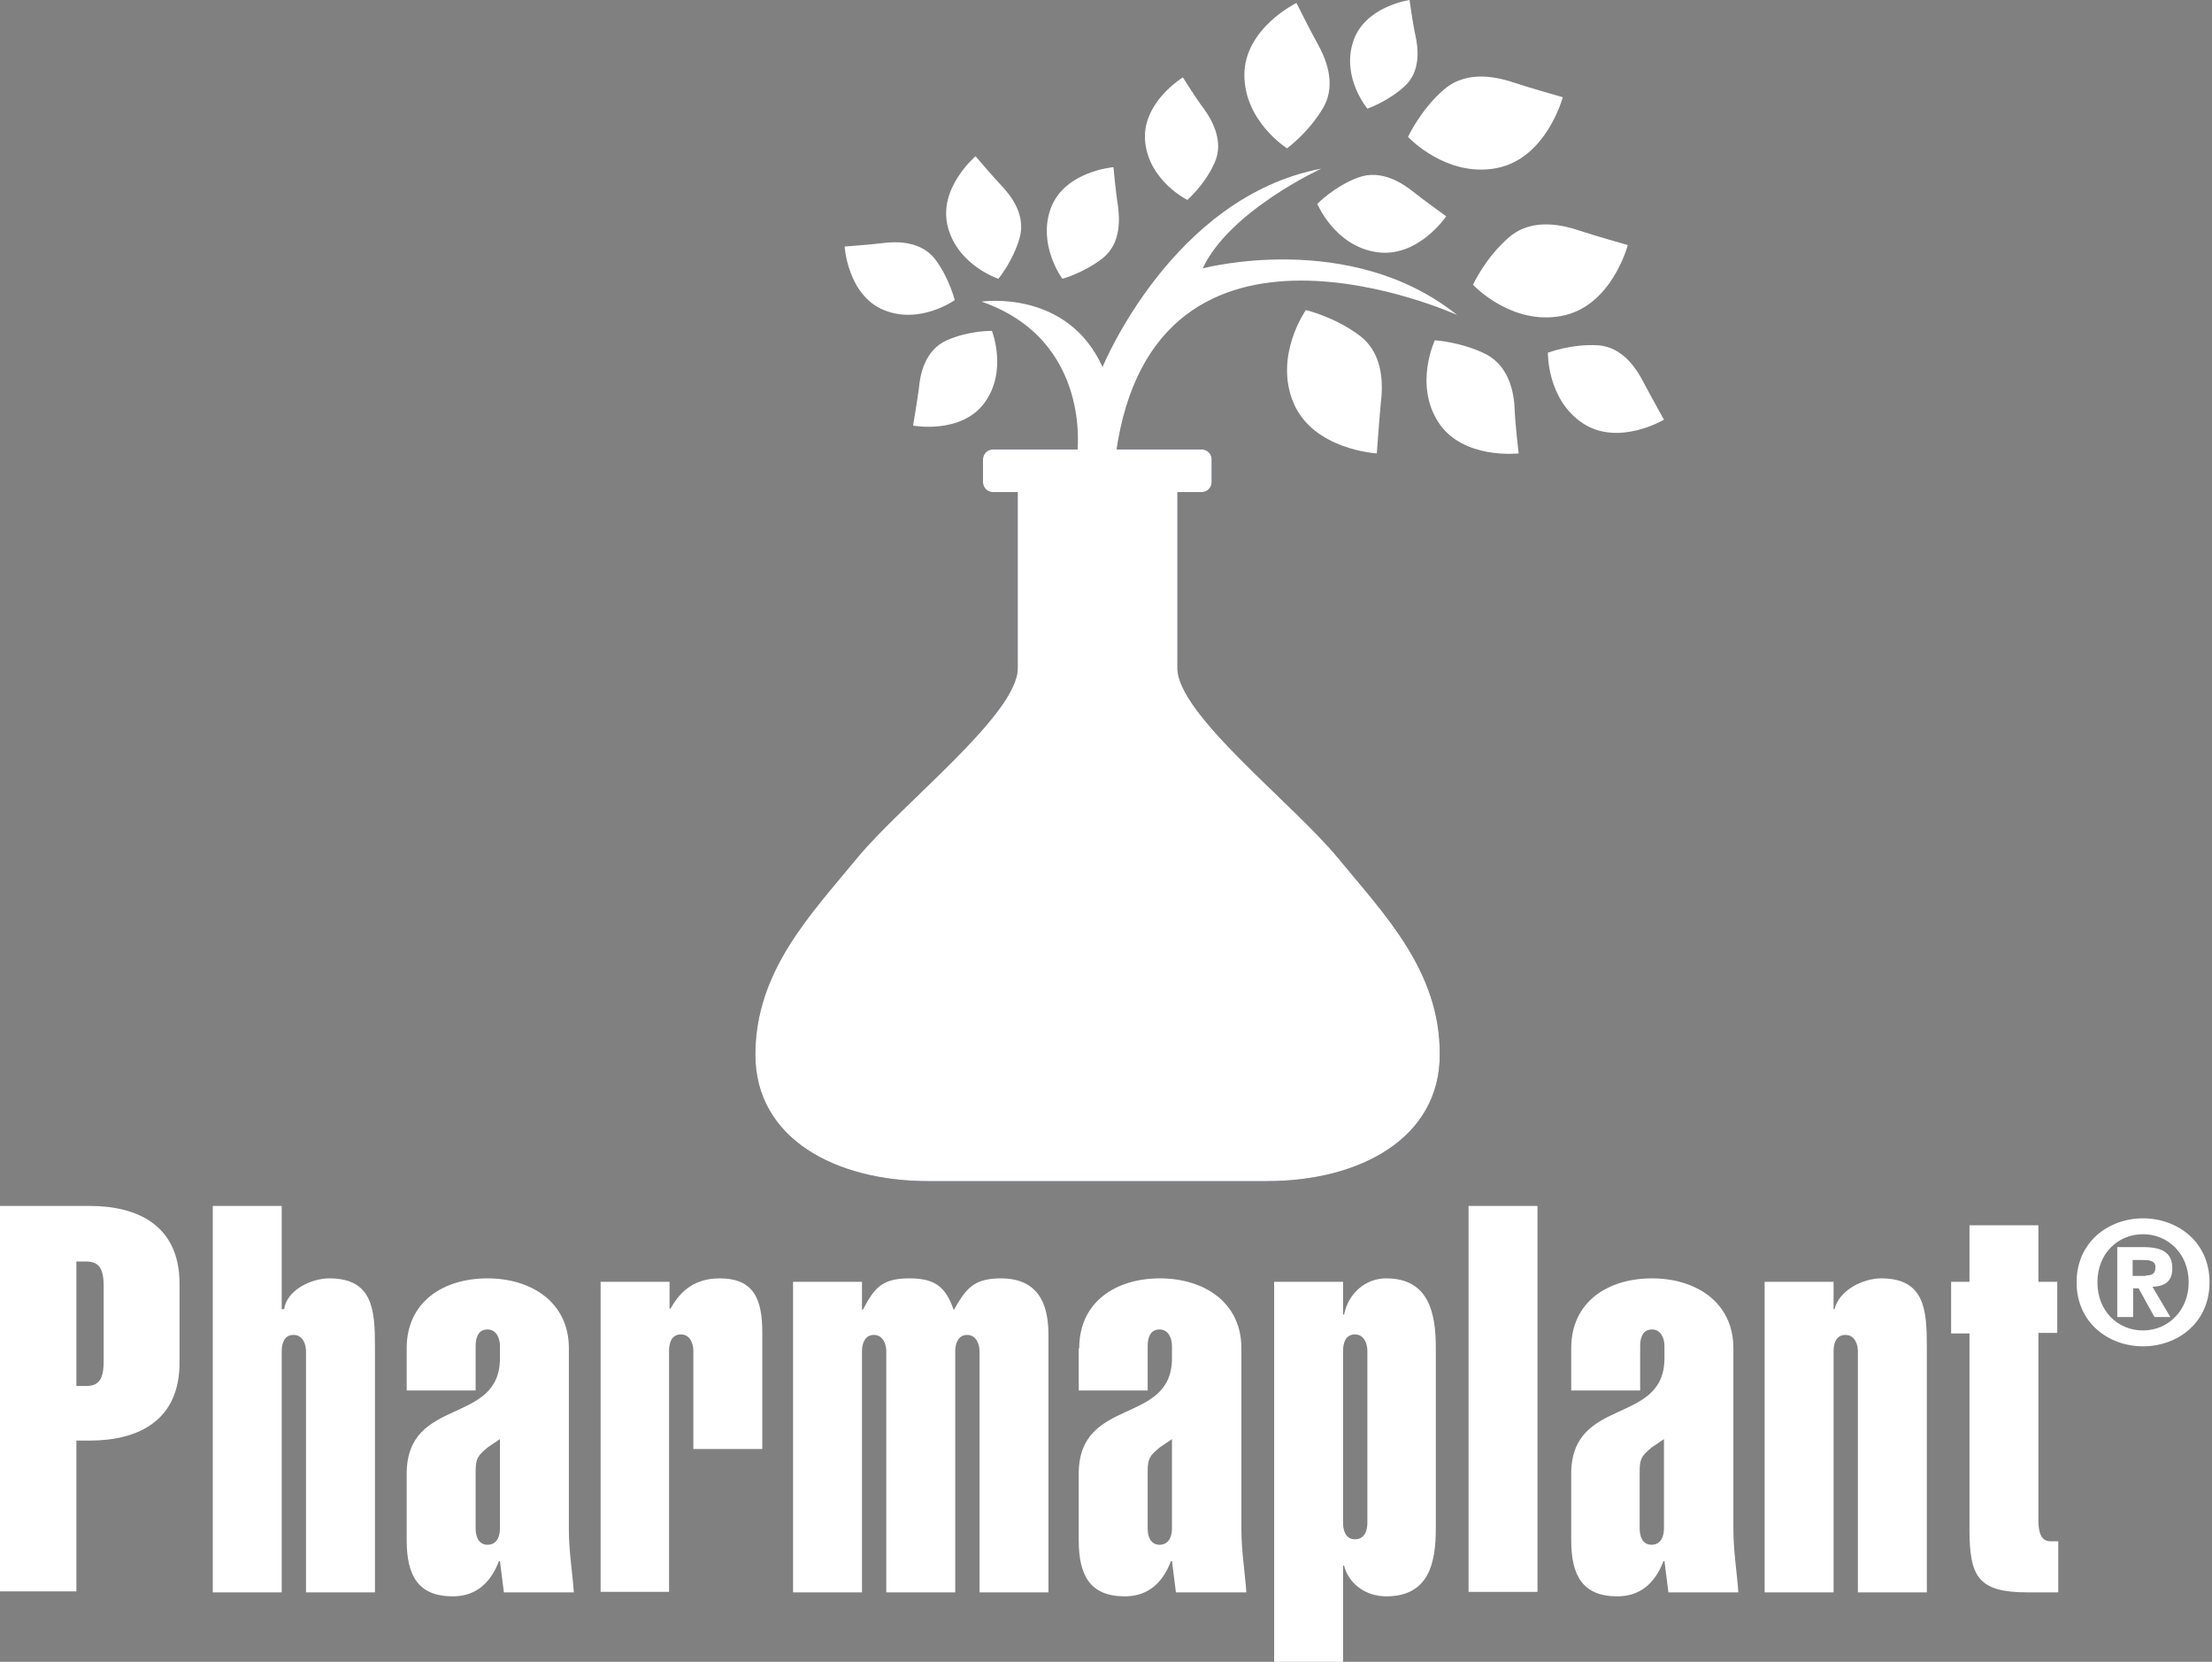
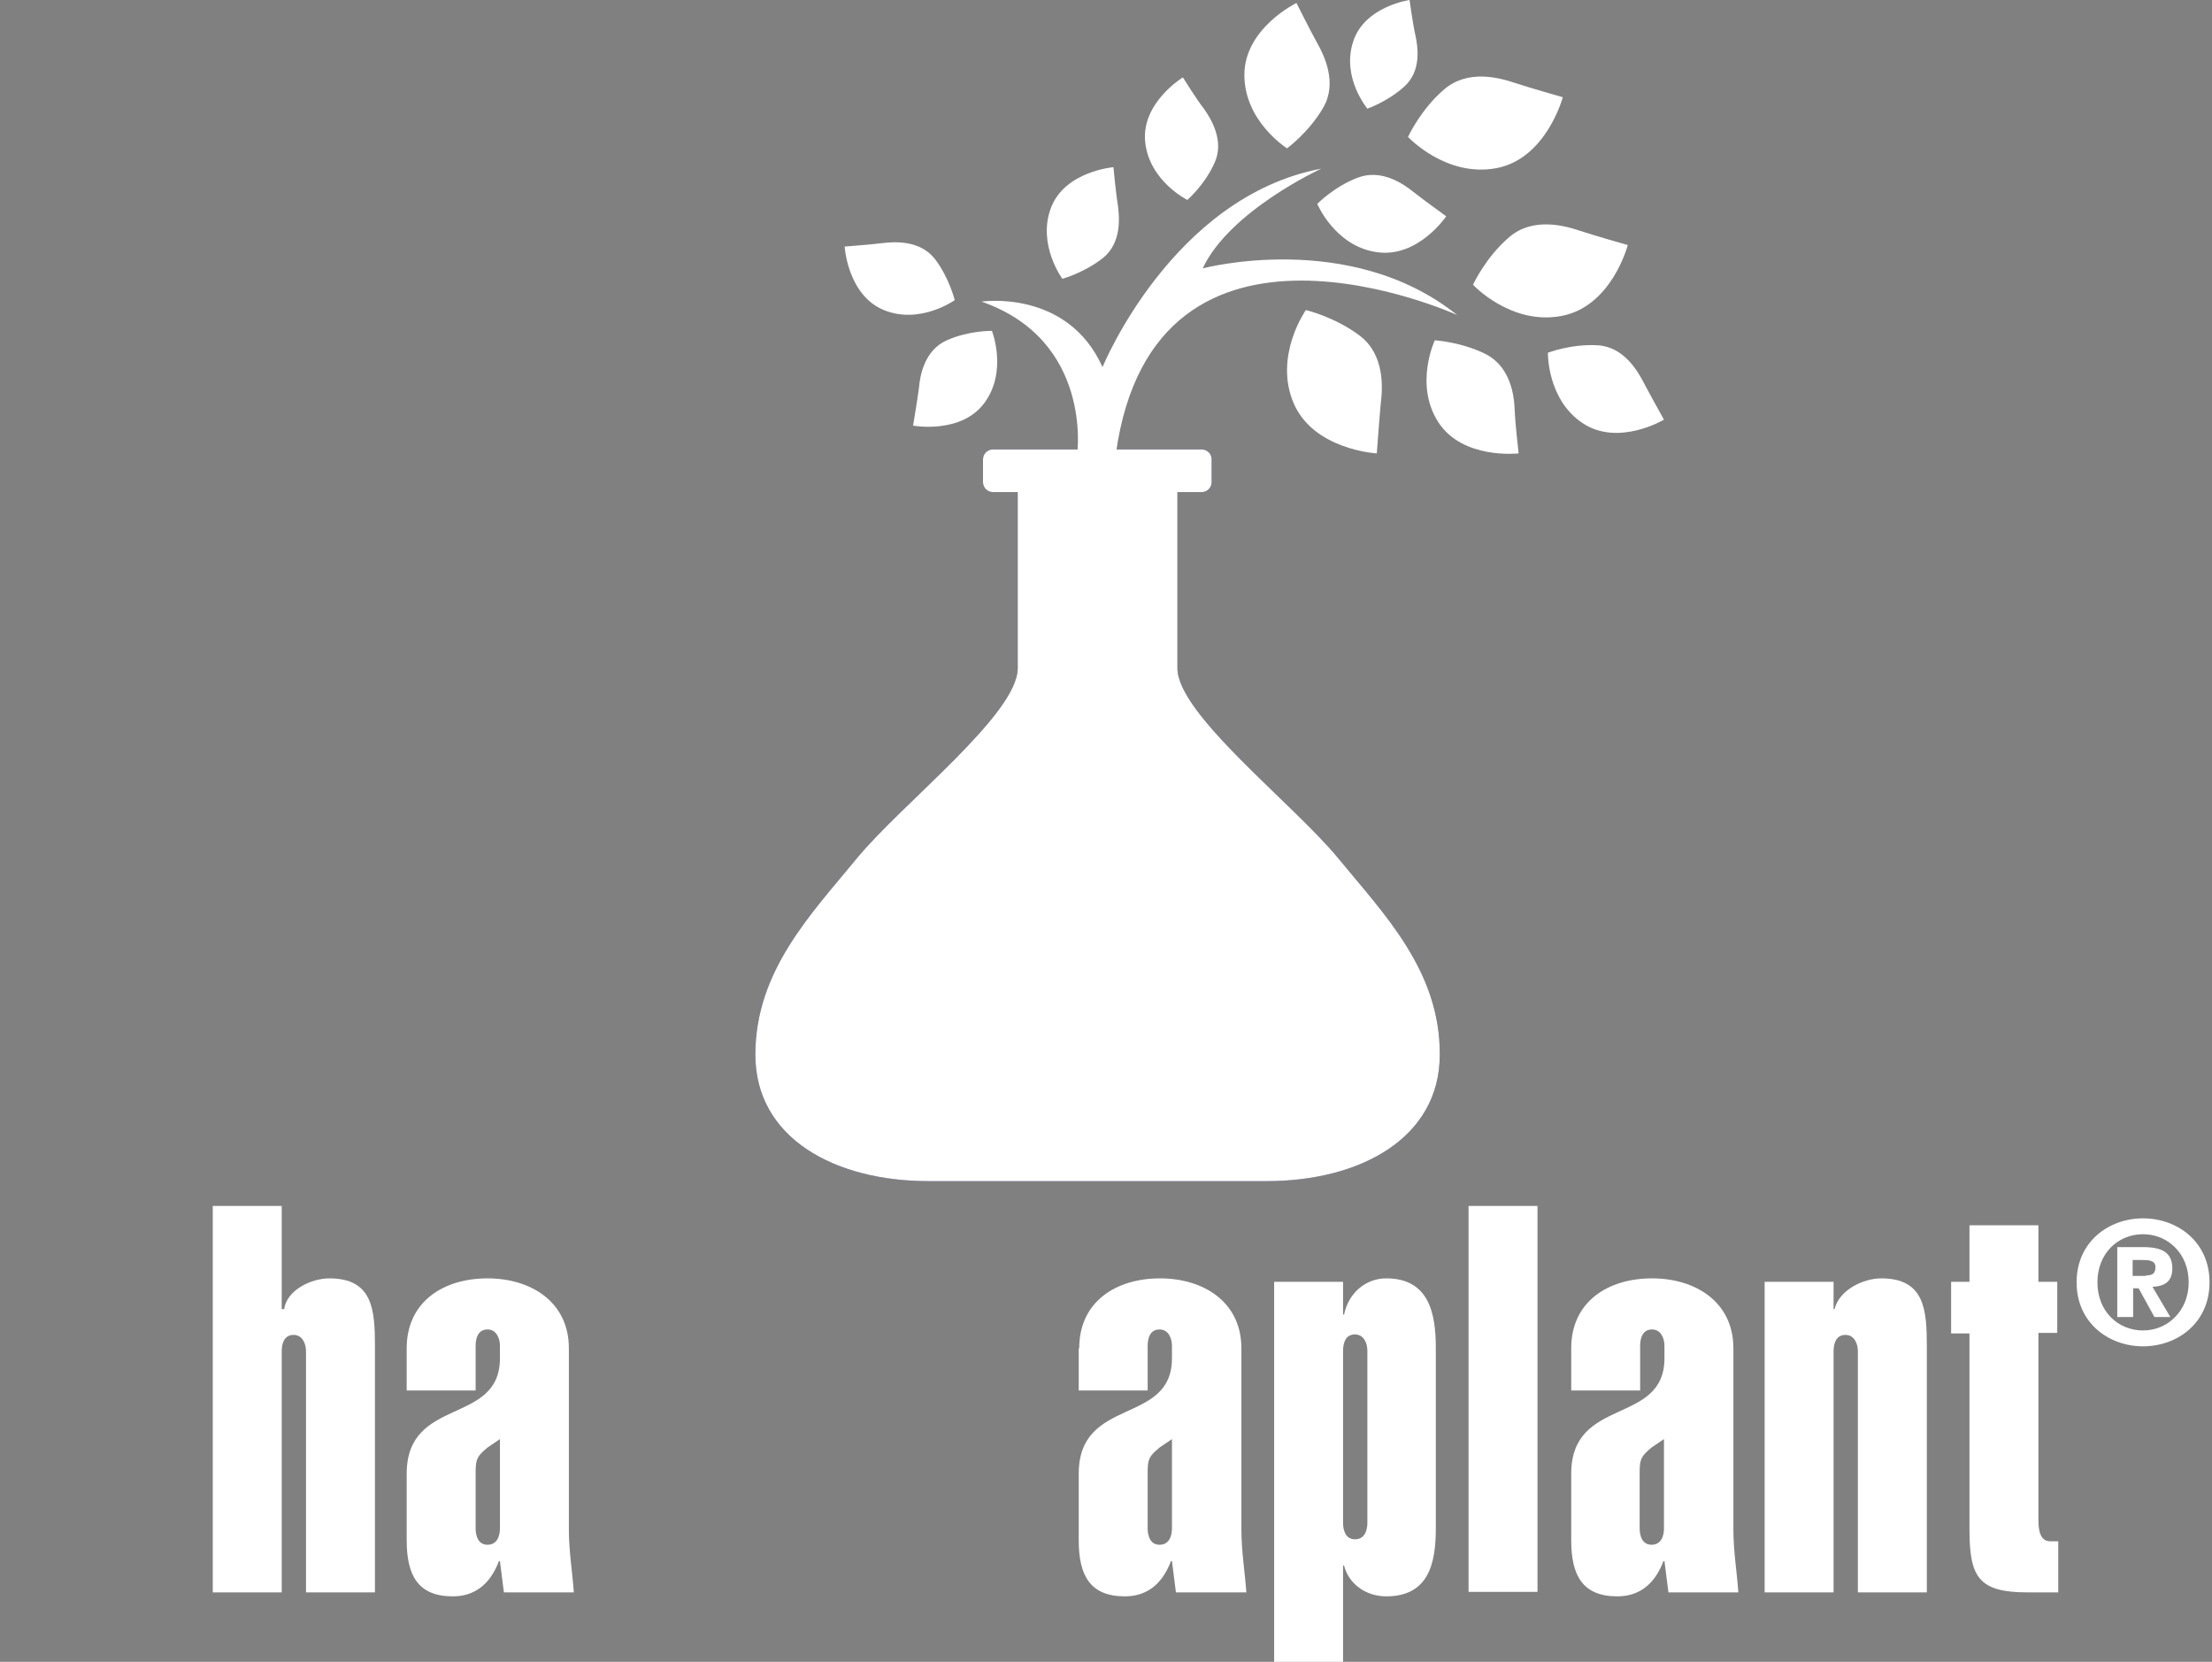
<svg xmlns="http://www.w3.org/2000/svg" width="446" height="335" viewBox="0 0 446 335" fill="none">
  <rect x="0" y="0" width="446" height="335" fill="#808080" stroke="none" />
  <path fill-rule="evenodd" clip-rule="evenodd" d="M269.9 173.1C260.8 162 237.4 144 237.4 134.7V99.2H242.3C243.4 99.2 244.3 98.3 244.3 97.2V92.6C244.3 91.5 243.4 90.6 242.3 90.6H200.2C199.1 90.6 198.2 91.5 198.2 92.6V97.2C198.2 98.3 199.1 99.2 200.2 99.2H205.2V134.7C205.2 144 181.8 162 172.7 173.1C163.6 184.2 152.3 195.7 152.3 212.6C152.3 229.5 168.4 238.1 187.2 238.1H255.4C274.3 238.1 290.3 229.4 290.3 212.6C290.4 195.7 279 184.2 269.9 173.1Z" fill="#2A337B" />
  <path d="M242.5 54.1C247.9 42.5 266.4 34 266.4 34C236.3 39.7 222.3 74 222.3 74C215.2 58.2 197.9 60.8 197.9 60.8C220.3 68.6 217.2 91.4 217.2 91.4H225C232.8 35.7 293.8 63.5 293.8 63.5C272.2 46.2 242.5 54.1 242.5 54.1Z" fill="white" />
  <path fill-rule="evenodd" clip-rule="evenodd" d="M328.201 49.4C328.201 49.4 321.5 47.5 318.5 46.5C315.5 45.5 309.101 43.7 304.301 47.8C299.501 51.9 297 57.4 297 57.4C297 57.4 304.601 65.6 314.801 63.7C325.001 61.8 328.201 49.4 328.201 49.4Z" fill="white" />
  <path fill-rule="evenodd" clip-rule="evenodd" d="M301.7 33.9C311.8 32 315.1 19.6 315.1 19.6C315.1 19.6 308.4 17.7 305.4 16.7C302.4 15.7 296 13.9 291.2 18C286.4 22.1 283.9 27.6 283.9 27.6C283.9 27.6 291.5 35.8 301.7 33.9Z" fill="white" />
  <path fill-rule="evenodd" clip-rule="evenodd" d="M299.6 71.4C294.6 68.9 289.3 68.6 289.3 68.6C289.3 68.6 285.1 77.5 290 85.1C294.9 92.7 306.2 91.4 306.2 91.4C306.2 91.4 305.5 85.4 305.4 82.6C305.3 79.8 304.6 74 299.6 71.4Z" fill="white" />
  <path fill-rule="evenodd" clip-rule="evenodd" d="M283.2 17.4C286.6 14.3 285.9 9.5 285.4 7.2C284.9 5 284.2 0 284.2 0C284.2 0 275 1.3 272.8 8.5C270.5 15.7 275.7 21.9 275.7 21.9C275.7 21.9 279.8 20.5 283.2 17.4Z" fill="white" />
  <path fill-rule="evenodd" clip-rule="evenodd" d="M266.8 21.7C269.7 16.7 267 11.2 265.6 8.7C264.2 6.2 261.4 0.6 261.4 0.6C261.4 0.6 250.9 5.7 250.9 15.1C250.9 24.5 259.5 29.9 259.5 29.9C259.5 29.9 263.9 26.7 266.8 21.7Z" fill="white" />
  <path fill-rule="evenodd" clip-rule="evenodd" d="M238.5 15.6C238.5 15.6 230.1 20.7 230.9 28.6C231.7 36.5 239.4 40.3 239.4 40.3C239.4 40.3 242.9 37.3 244.9 32.8C246.9 28.4 244.2 24 242.8 22C241.3 20.1 238.5 15.6 238.5 15.6Z" fill="white" />
  <path fill-rule="evenodd" clip-rule="evenodd" d="M224.5 33.7C224.5 33.7 214.7 34.5 211.9 41.9C209.1 49.3 214.2 56.2 214.2 56.2C214.2 56.2 218.6 55 222.4 52C226.2 48.9 225.7 43.8 225.4 41.4C225 39.1 224.5 33.7 224.5 33.7Z" fill="white" />
  <path fill-rule="evenodd" clip-rule="evenodd" d="M188.5 52.2C185.5 48.4 180.4 48.7 178 49C175.6 49.3 170.3 49.7 170.3 49.7C170.3 49.7 170.9 59.5 178.2 62.5C185.5 65.5 192.5 60.5 192.5 60.5C192.5 60.5 191.4 56 188.5 52.2Z" fill="white" />
  <path fill-rule="evenodd" clip-rule="evenodd" d="M190.9 68.6C186.4 70.6 185.5 75.7 185.3 78.1C185 80.5 184.1 85.8 184.1 85.8C184.1 85.8 193.8 87.6 198.5 81.2C203.2 74.8 200 66.7 200 66.7C200 66.7 195.4 66.6 190.9 68.6Z" fill="white" />
-   <path fill-rule="evenodd" clip-rule="evenodd" d="M196.7 31.5C196.7 31.5 189.1 37.9 191.1 45.7C193.1 53.5 201.3 56.2 201.3 56.2C201.3 56.2 204.3 52.6 205.6 47.9C206.9 43.1 203.6 39.2 201.9 37.4C200.2 35.6 196.7 31.5 196.7 31.5Z" fill="white" />
  <path fill-rule="evenodd" clip-rule="evenodd" d="M291.6 43.6C291.6 43.6 287 40.3 285 38.7C283 37.1 278.6 34 273.8 35.8C269 37.6 265.6 41.1 265.6 41.1C265.6 41.1 269.1 49.5 277.4 50.8C285.8 52.2 291.6 43.6 291.6 43.6Z" fill="white" />
  <path fill-rule="evenodd" clip-rule="evenodd" d="M331.4 77.1C330.2 74.8 327.4 69.9 322.1 69.6C316.8 69.3 312.1 71.1 312.1 71.1C312.1 71.1 311.9 80.5 319.1 85.3C326.3 90.1 335.5 84.6 335.5 84.6C335.5 84.6 332.6 79.4 331.4 77.1Z" fill="white" />
  <path fill-rule="evenodd" clip-rule="evenodd" d="M274.201 67.7C269.201 63.9 263.301 62.5 263.301 62.5C263.301 62.5 256.801 71.7 260.801 81.2C264.801 90.7 277.601 91.4 277.601 91.4C277.601 91.4 278.101 84.5 278.401 81.3C278.801 78.2 279.201 71.5 274.201 67.7Z" fill="white" />
  <path fill-rule="evenodd" clip-rule="evenodd" d="M269.9 173.1C260.8 162 237.4 144 237.4 134.7V99.2H242.3C243.4 99.2 244.3 98.3 244.3 97.2V92.6C244.3 91.5 243.4 90.6 242.3 90.6H200.2C199.1 90.6 198.2 91.5 198.2 92.6V97.2C198.2 98.3 199.1 99.2 200.2 99.2H205.2V134.7C205.2 144 181.8 162 172.7 173.1C163.6 184.2 152.3 195.7 152.3 212.6C152.3 229.5 168.4 238.1 187.2 238.1H255.4C274.3 238.1 290.3 229.4 290.3 212.6C290.4 195.7 279 184.2 269.9 173.1Z" fill="white" />
-   <path d="M0 320.9V243.1H18.1C27.6 243.1 36.2 246.9 36.2 258.8V274.7C36.2 286.6 27.6 290.4 18.1 290.4H15.4V320.8H0V320.9ZM15.4 279.4H17.3C19.8 279.4 20.9 278.2 20.9 274.5V259.2C20.9 255.5 19.8 254.3 17.3 254.3H15.4V279.4Z" fill="white" />
  <path d="M42.9 320.9V243.1H56.8V263.9H57.3C57.8 260.1 62.7 257.7 66.4 257.7C75.2 257.7 75.6 264.1 75.6 271.4V321H61.7V272.4C61.7 270.9 61 269.1 59.2 269.1C57.3 269.1 56.8 270.8 56.8 272.4V321H42.9V320.9Z" fill="white" />
  <path d="M82 271.8C82 262.4 89.4 257.7 98.3 257.7C107 257.7 114.7 262.4 114.7 271.8V308.3C114.7 312.7 115.4 316.8 115.7 321H101.6L100.8 314.7H100.6C98.7 319.7 95.4 321.8 91.3 321.8C84.3 321.8 82 317.6 82 310.5V297.1C82 281.4 100.8 287.4 100.8 273.8V271.3C100.8 269.8 100.1 268 98.3 268C96.4 268 95.9 269.7 95.9 271.3V280.3H82V271.8ZM95.9 308.1C95.9 309.6 96.4 311.4 98.3 311.4C100.2 311.4 100.8 309.7 100.8 308.1V290.1L98.3 291.8C96.3 293.5 95.9 294 95.9 296.7V308.1Z" fill="white" />
-   <path d="M135 263.8H135.2C137.3 260 140.3 257.7 145.1 257.7C152 257.7 153.7 261.9 153.7 268.6V292.1H139.8V272.3C139.8 270.8 139.1 269 137.3 269C135.4 269 134.9 270.7 134.9 272.3V320.9H121.1V258.4H135V263.8Z" fill="white" />
-   <path d="M173.8 264H174C176.2 259.8 177.7 257.7 183.3 257.7C188.2 257.7 190.6 259.1 192.3 264.1C194.7 259.9 196.2 257.7 201.8 257.7C210.5 257.7 211.4 264.6 211.4 269.3V321H197.5V272.4C197.5 270.9 196.8 269.1 195 269.1C193.2 269.1 192.6 270.8 192.6 272.4V321H178.7V272.4C178.7 270.9 178 269.1 176.2 269.1C174.4 269.1 173.8 270.8 173.8 272.4V321H159.9V258.4H173.8V264Z" fill="white" />
  <path d="M217.6 271.8C217.6 262.4 225 257.7 233.9 257.7C242.6 257.7 250.3 262.4 250.3 271.8V308.3C250.3 312.7 251 316.8 251.3 321H237.1L236.3 314.7H236.1C234.2 319.7 230.9 321.8 226.8 321.8C219.8 321.8 217.5 317.6 217.5 310.5V297.1C217.5 281.4 236.3 287.4 236.3 273.8V271.3C236.3 269.8 235.6 268 233.8 268C231.9 268 231.4 269.7 231.4 271.3V280.3H217.5V271.8H217.6ZM231.4 308.1C231.4 309.6 231.9 311.4 233.8 311.4C235.7 311.4 236.3 309.7 236.3 308.1V290.1L233.8 291.8C231.8 293.5 231.4 294 231.4 296.7V308.1Z" fill="white" />
  <path d="M270.8 265H271C271.9 260.6 275.4 257.7 279.5 257.7C288.1 257.7 289.5 264.7 289.5 271.7V308.1C289.5 315.1 288.1 321.8 279.5 321.8C275.3 321.8 271.9 319.2 271 315.6H270.8V335H256.9V258.4H270.8V265ZM275.7 272.3C275.7 270.8 275 269 273.2 269C271.3 269 270.8 270.7 270.8 272.3V307C270.8 308.5 271.3 310.3 273.2 310.3C275.1 310.3 275.7 308.6 275.7 307V272.3Z" fill="white" />
  <path d="M296.1 320.9V243.1H310V320.9H296.1Z" fill="white" />
  <path d="M316.8 271.8C316.8 262.4 324.2 257.7 333.1 257.7C341.8 257.7 349.5 262.4 349.5 271.8V308.3C349.5 312.7 350.2 316.8 350.5 321H336.4L335.6 314.7H335.4C333.5 319.7 330.2 321.8 326.1 321.8C319.1 321.8 316.8 317.6 316.8 310.5V297.1C316.8 281.4 335.6 287.4 335.6 273.8V271.3C335.6 269.8 334.9 268 333.1 268C331.2 268 330.7 269.7 330.7 271.3V280.3H316.8V271.8ZM330.6 308.1C330.6 309.6 331.1 311.4 333 311.4C334.9 311.4 335.5 309.7 335.5 308.1V290.1L333 291.8C331 293.5 330.6 294 330.6 296.7V308.1Z" fill="white" />
  <path d="M369.7 263.9H369.9C370.8 260.1 375.6 257.7 379.3 257.7C388.1 257.7 388.5 264.1 388.5 271.4V321H374.6V272.4C374.6 270.9 373.9 269.1 372.1 269.1C370.2 269.1 369.7 270.8 369.7 272.4V321H355.8V258.4H369.7V263.9Z" fill="white" />
  <path d="M411 258.4H414.8V268.7H411V306.4C411 308.4 411.3 310.7 413.4 310.7H415V321H408.8C398.9 321 397.1 317.9 397.1 308.3V268.8H393.4V258.4H397.1V247H411V258.4Z" fill="white" />
  <path d="M418.7 258.5C418.7 250.3 425.2 245.6 432.1 245.6C439 245.6 445.5 250.3 445.5 258.5C445.5 266.7 439 271.4 432.1 271.4C425.2 271.4 418.7 266.7 418.7 258.5ZM432.1 248.8C427 248.8 422.9 252.7 422.9 258.5C422.9 264.3 427 268.2 432.1 268.2C437.1 268.2 441.3 264.2 441.3 258.5C441.3 252.7 437.1 248.8 432.1 248.8ZM430.1 265.5H426.9V251.4H432.1C435.8 251.4 438 252.4 438 255.7C438 258.3 436.5 259.3 434 259.4L437.6 265.5H434.4L431.2 259.7H430.1V265.5ZM432.7 257.1C433.9 257.1 434.6 256.8 434.6 255.4C434.6 254 433 254 432 254H430V257.2H432.7V257.1Z" fill="white" />
</svg>